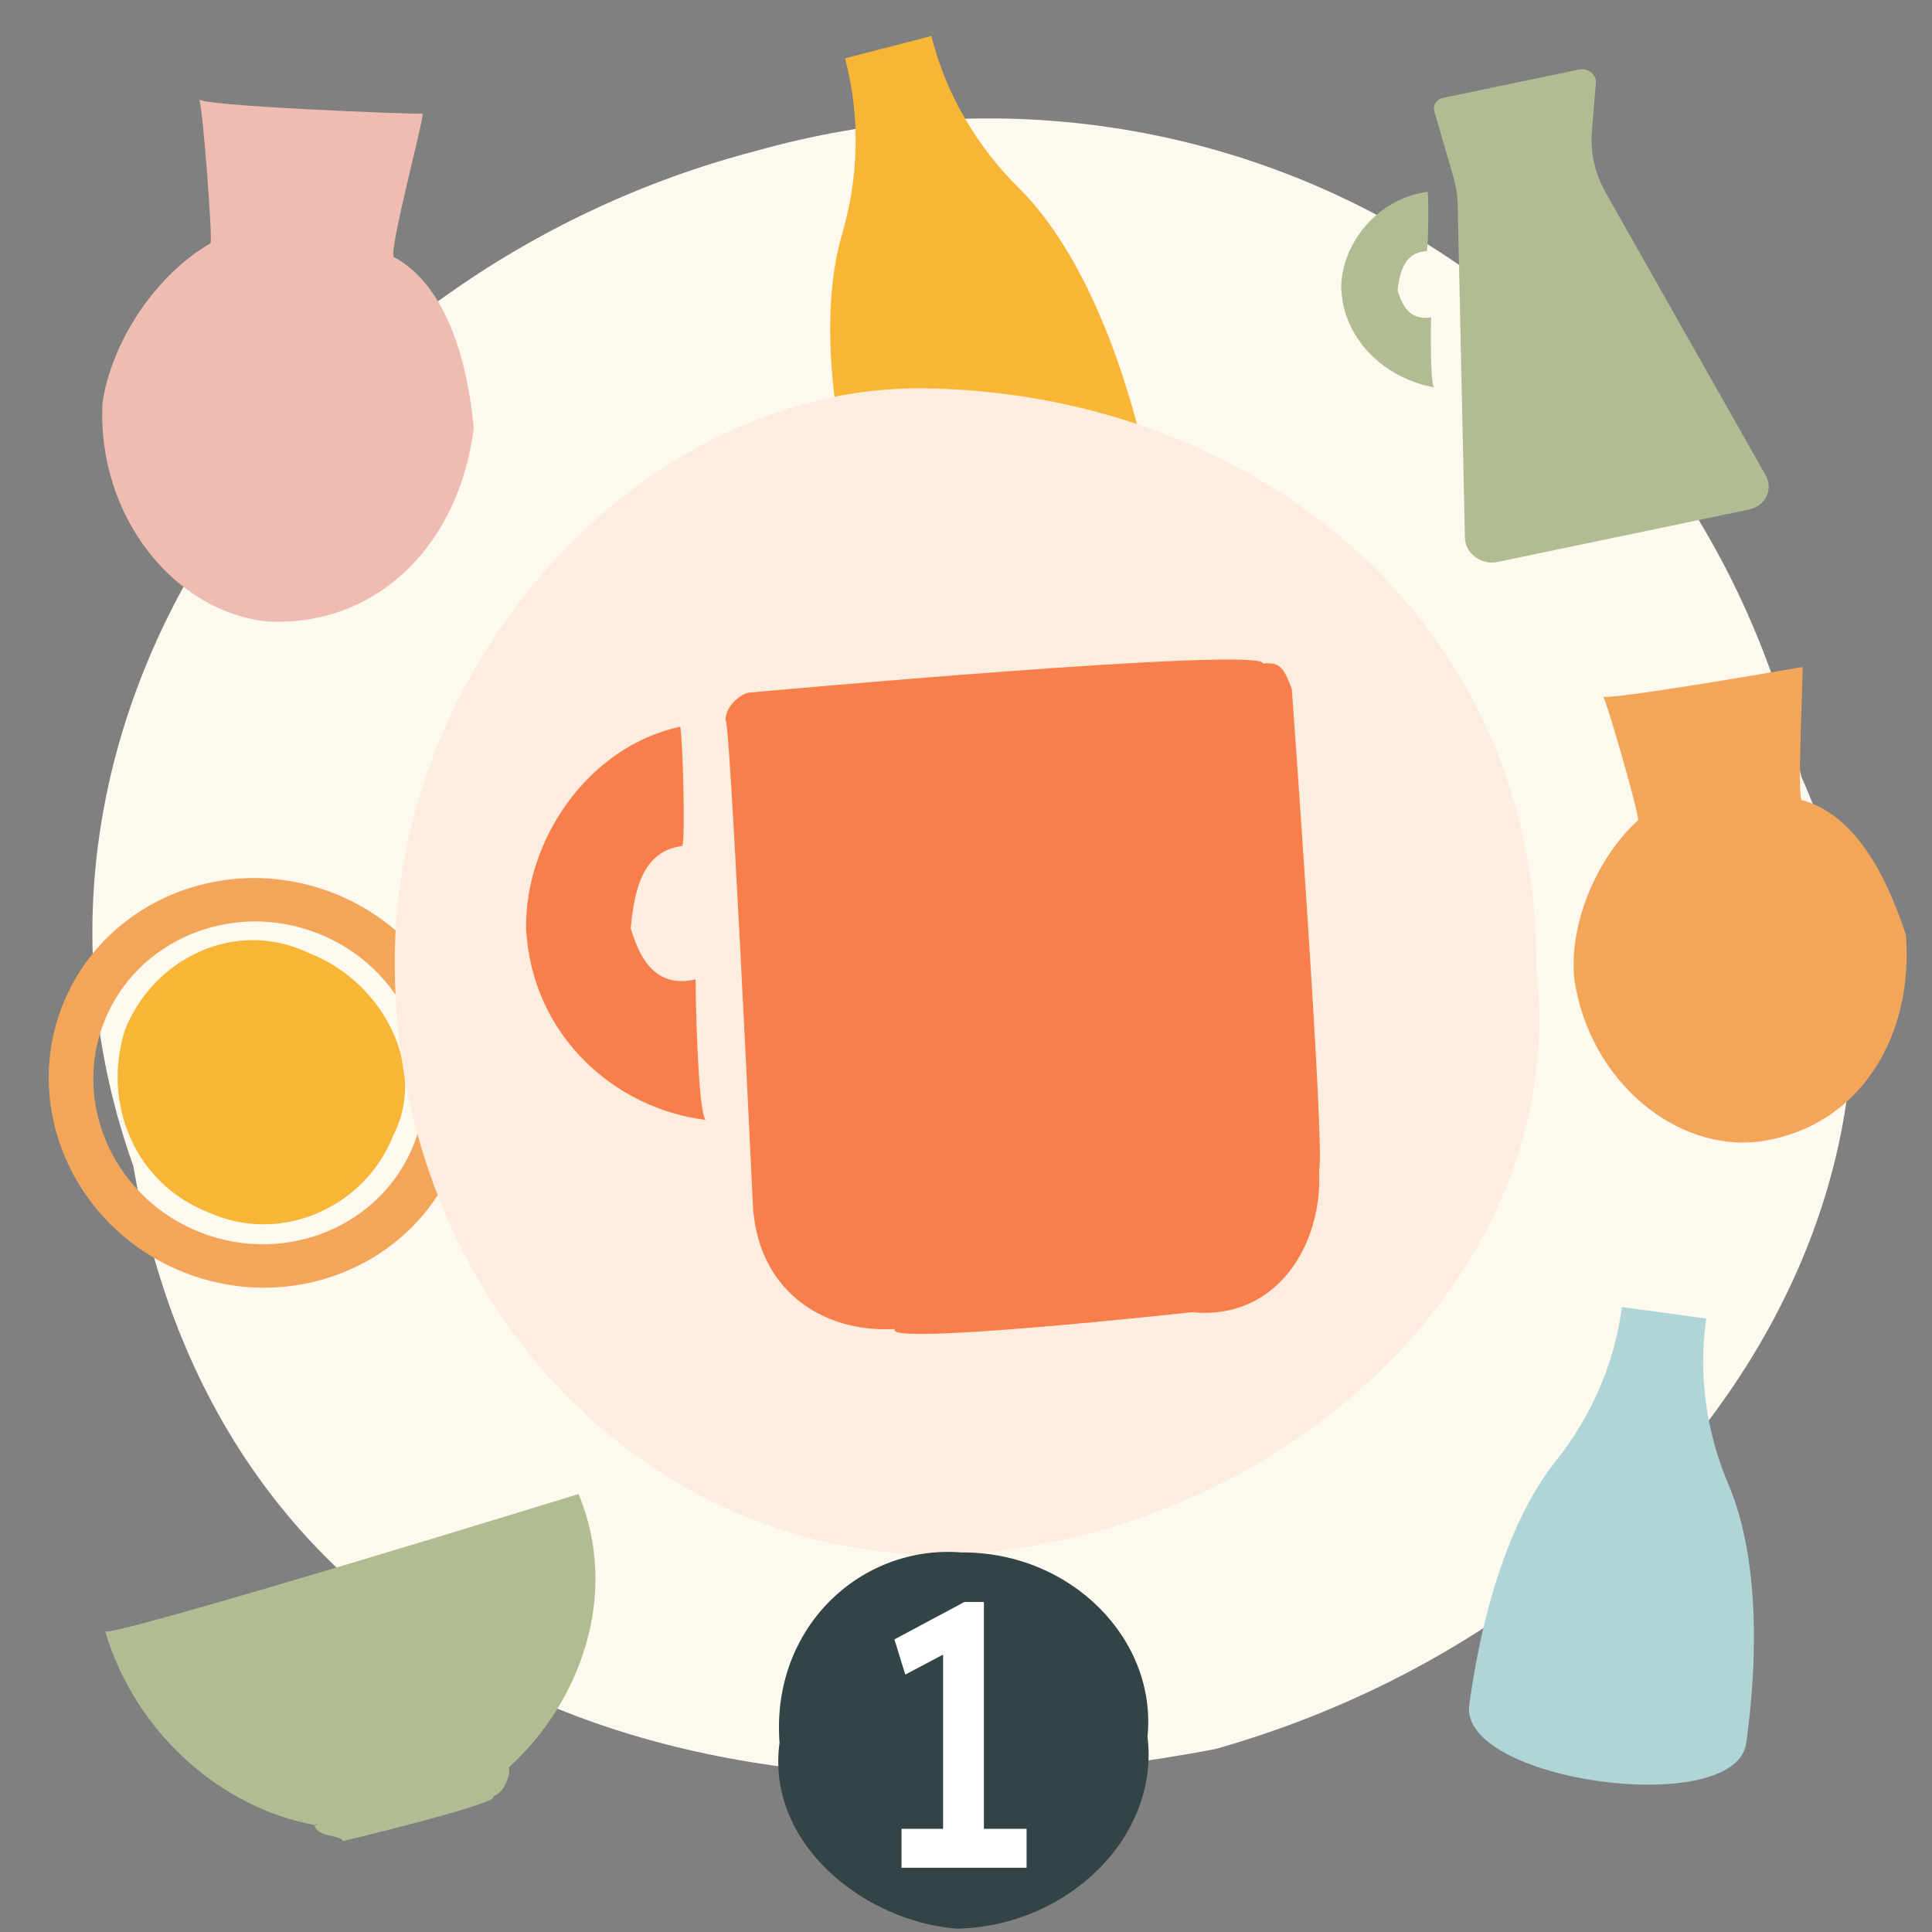
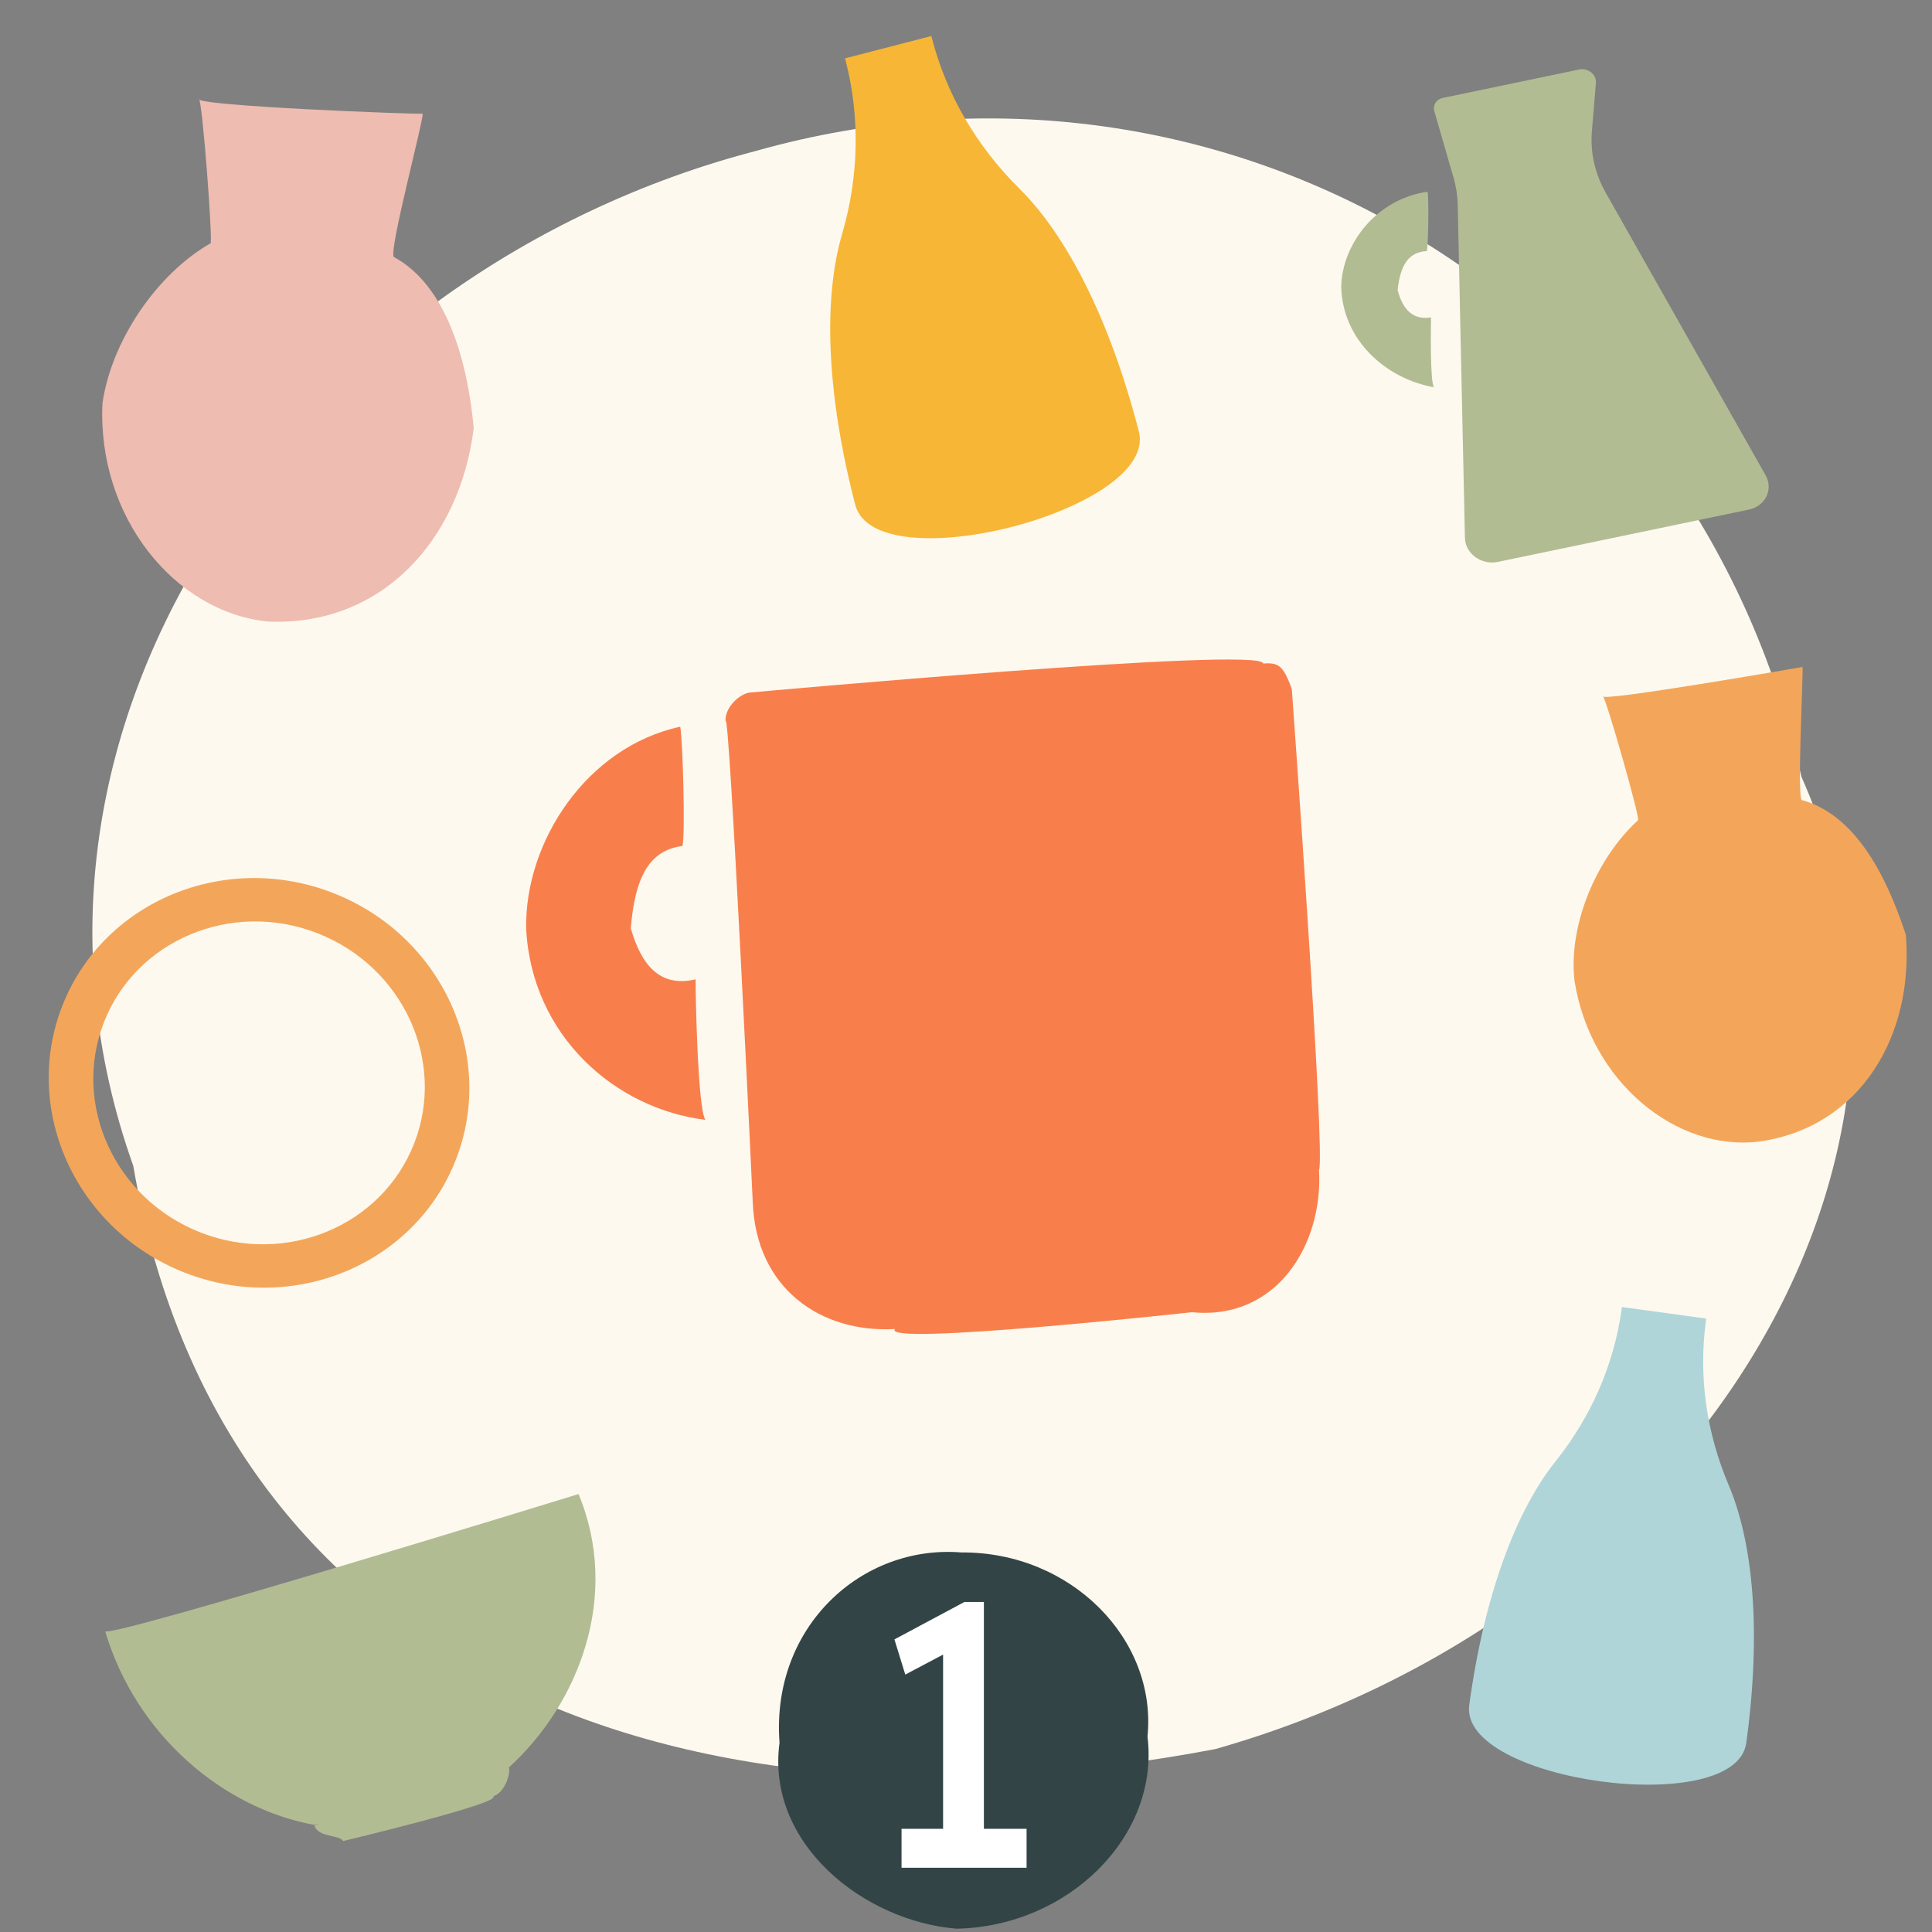
<svg xmlns="http://www.w3.org/2000/svg" id="etapes" baseProfile="tiny" version="1.2" viewBox="0 0 251 251">
  <rect x="0" y="0" width="251" height="251" fill="#808080" stroke="none" />
  <path d="M234.035,100.918c22.741,51.148-15.284,109.081-76.156,126.319-70.779,13.446-129.424-10.876-140.562-75.763C-3.442,93.211,39.341,34.984,98.125,19.632c60.956-17.225,122.015,19.556,135.91,81.285Z" fill="#fef9ef" stroke-width="0" />
  <path d="M75.167,194.102s-60.632,18.691-61.507,17.827c4.05,13.587,15.433,23.025,27.164,25.155,0,0,1.112-.28.024.082.473,1.588,3.264,1.166,3.733,2.018,0,0,20.782-4.96,19.496-5.812,1.588-.473,2.337-3.275,2.018-3.733,0,0-1.195.941-0-0,9.123-8.295,14.551-22.326,9.071-35.536Z" fill="#b1bc93" stroke-width="0" />
  <g>
    <path d="M43.286,116.018c14.099,5.505,21.25,21.049,15.939,34.65-5.31,13.601-21.102,20.187-35.201,14.682-14.099-5.505-21.25-21.049-15.939-34.65,5.31-13.601,21.102-20.187,35.201-14.682ZM26.065,160.124c11.112,4.339,23.558-.852,27.743-11.571,4.185-10.719-1.45-22.97-12.562-27.309-11.112-4.339-23.558.852-27.743,11.571-4.185,10.719,1.45,22.97,12.562,27.309Z" fill="#f3a65a" stroke-width="0" />
-     <path d="M16.212,133.873c3.629-9.293,14.327-14.696,24.014-10.016,9.634,3.762,15.304,15.054,10.874,23.638-3.629,9.293-14.545,14.304-24.014,10.016-9.634-3.762-13.82-14.224-10.874-23.638Z" fill="#f7b635" stroke-width="0" />
  </g>
  <path d="M224.578,192.919c-2.863-6.734-3.939-14.093-2.946-21.343l.037-.271-10.954-1.5-.037.271c-.993,7.25-4.008,14.048-8.576,19.765-5.065,6.338-9.233,17.148-11.22,31.659-1.361,9.938,34.629,14.868,35.99,4.93,1.988-14.511.879-26.043-2.294-33.51Z" fill="#afd5d9" stroke-width="0" />
  <path d="M132.409,24.475c-5.452-5.39-9.42-12.096-11.339-19.518l-.072-.277-11.214,2.9.072.277c1.919,7.422,1.699,15.211-.457,22.568-2.39,8.157-2.134,20.292,1.708,35.148,2.631,10.175,39.477.647,36.846-9.527-3.841-14.856-9.5-25.594-15.544-31.571Z" fill="#f7b635" stroke-width="0" />
  <g>
    <path d="M185.916,41.235c-2.444.392-3.703-1.139-4.341-3.547.361-3.381,1.499-4.946,3.79-5.068.204-.65.273-6.942.107-7.708-6.571.9-11.109,6.719-11.224,12.333.156,6.914,5.765,11.946,12.049,13.07-.526-.651-.397-8.373-.381-9.08Z" fill="#b1bc93" stroke-width="0" />
    <path d="M206.813,17.065l.522-6.285c.091-1.099-1.019-1.992-2.177-1.75l-10.55,2.199-7.163,1.493c-.832.173-1.328.946-1.104,1.72l2.503,8.649c.332,1.147.513,2.322.538,3.499l.937,43.29c.044,2.037,2.136,3.567,4.269,3.122l16.32-3.401,16.32-3.401c2.133-.445,3.188-2.63,2.152-4.461l-20.773-36.708c-1.398-2.471-2.02-5.234-1.793-7.967Z" fill="#b1bc93" stroke-width="0" />
  </g>
  <path d="M51.156,33.383c-.642-.897,3.868-17.693,3.752-18.621-.735.12-29.726-1.005-29.066-1.918.465.36,1.793,18.254,1.521,18.759-7.024,4.004-12.897,12.728-14.051,20.784-.707,14.788,9.433,27.16,21.479,28.361,14.6.671,24.927-10.383,26.755-25.128-.812-8.86-3.592-18.585-10.39-22.237Z" fill="#eebcb0" stroke-width="0" />
  <path d="M234.053,103.932c-.578-.814.231-16.437.127-17.279-.661.109-26.531,4.614-25.937,3.785.418.327,4.812,15.667,4.567,16.126-5.437,4.945-9.074,13.667-8.259,20.831,2.063,13.203,13.299,22.269,24.042,20.908,13.041-1.842,20.067-13.684,19.013-26.848-2.583-7.892-6.659-15.653-13.552-17.523Z" fill="#f3a65a" stroke-width="0" />
-   <path d="M199.574,125.853c4.769,40.114-34.167,75.011-77.559,76.19-39.808-.321-69.781-34.198-70.705-74.813-1.226-41.404,32.982-77.963,69.883-76.76,42.691,1.125,78.901,30.857,78.381,75.383Z" fill="#fdedde" stroke-width="0" />
+   <path d="M199.574,125.853Z" fill="#fdedde" stroke-width="0" />
  <g>
    <path d="M90.376,127.231c-4.593,1.083-7.032-1.778-8.424-6.621.543-6.798,2.486-10.162,6.707-10.702.395-1.307.039-13.957-.283-15.498-12.165,2.634-20.223,14.964-20.021,26.252.725,13.902,11.559,23.389,23.297,24.826-1.018-1.308-1.306-16.836-1.276-18.256Z" fill="#f87f4c" stroke-width="0" />
    <path d="M154.868,170.478s-40.509,4.435-38.597,2.184c-9.658.546-18.071-5.291-18.476-16.497,0,0-3.041-64.663-3.535-62.475-.11-1.951,2.111-3.748,3.333-3.733,0,0,66.38-6.038,66.504-3.763,1.951-.11,2.597.158,3.733,3.333,0,0,4.403,60.556,3.535,62.475.546,9.658-5.482,19.567-16.497,18.476Z" fill="#f87f4c" stroke-width="0" />
  </g>
  <path d="M149.079,225.621c1.591,12.851-10.189,24.64-24.787,24.95-12.019-.967-24.779-11.007-23.018-24.162-1.127-15.017,10.631-25.769,23.629-24.72,14.259-.097,25.441,11.308,24.176,23.932Z" fill="#324446" stroke-width="0" />
  <path d="M122.524,240.27v-27.625l1.799,1.362-6.712,3.551-1.41-4.572,9.095-4.863h2.529v32.148h-5.301ZM117.125,242.654v-5.058h16.245v5.058h-16.245Z" fill="#fff" stroke-width="0" />
</svg>